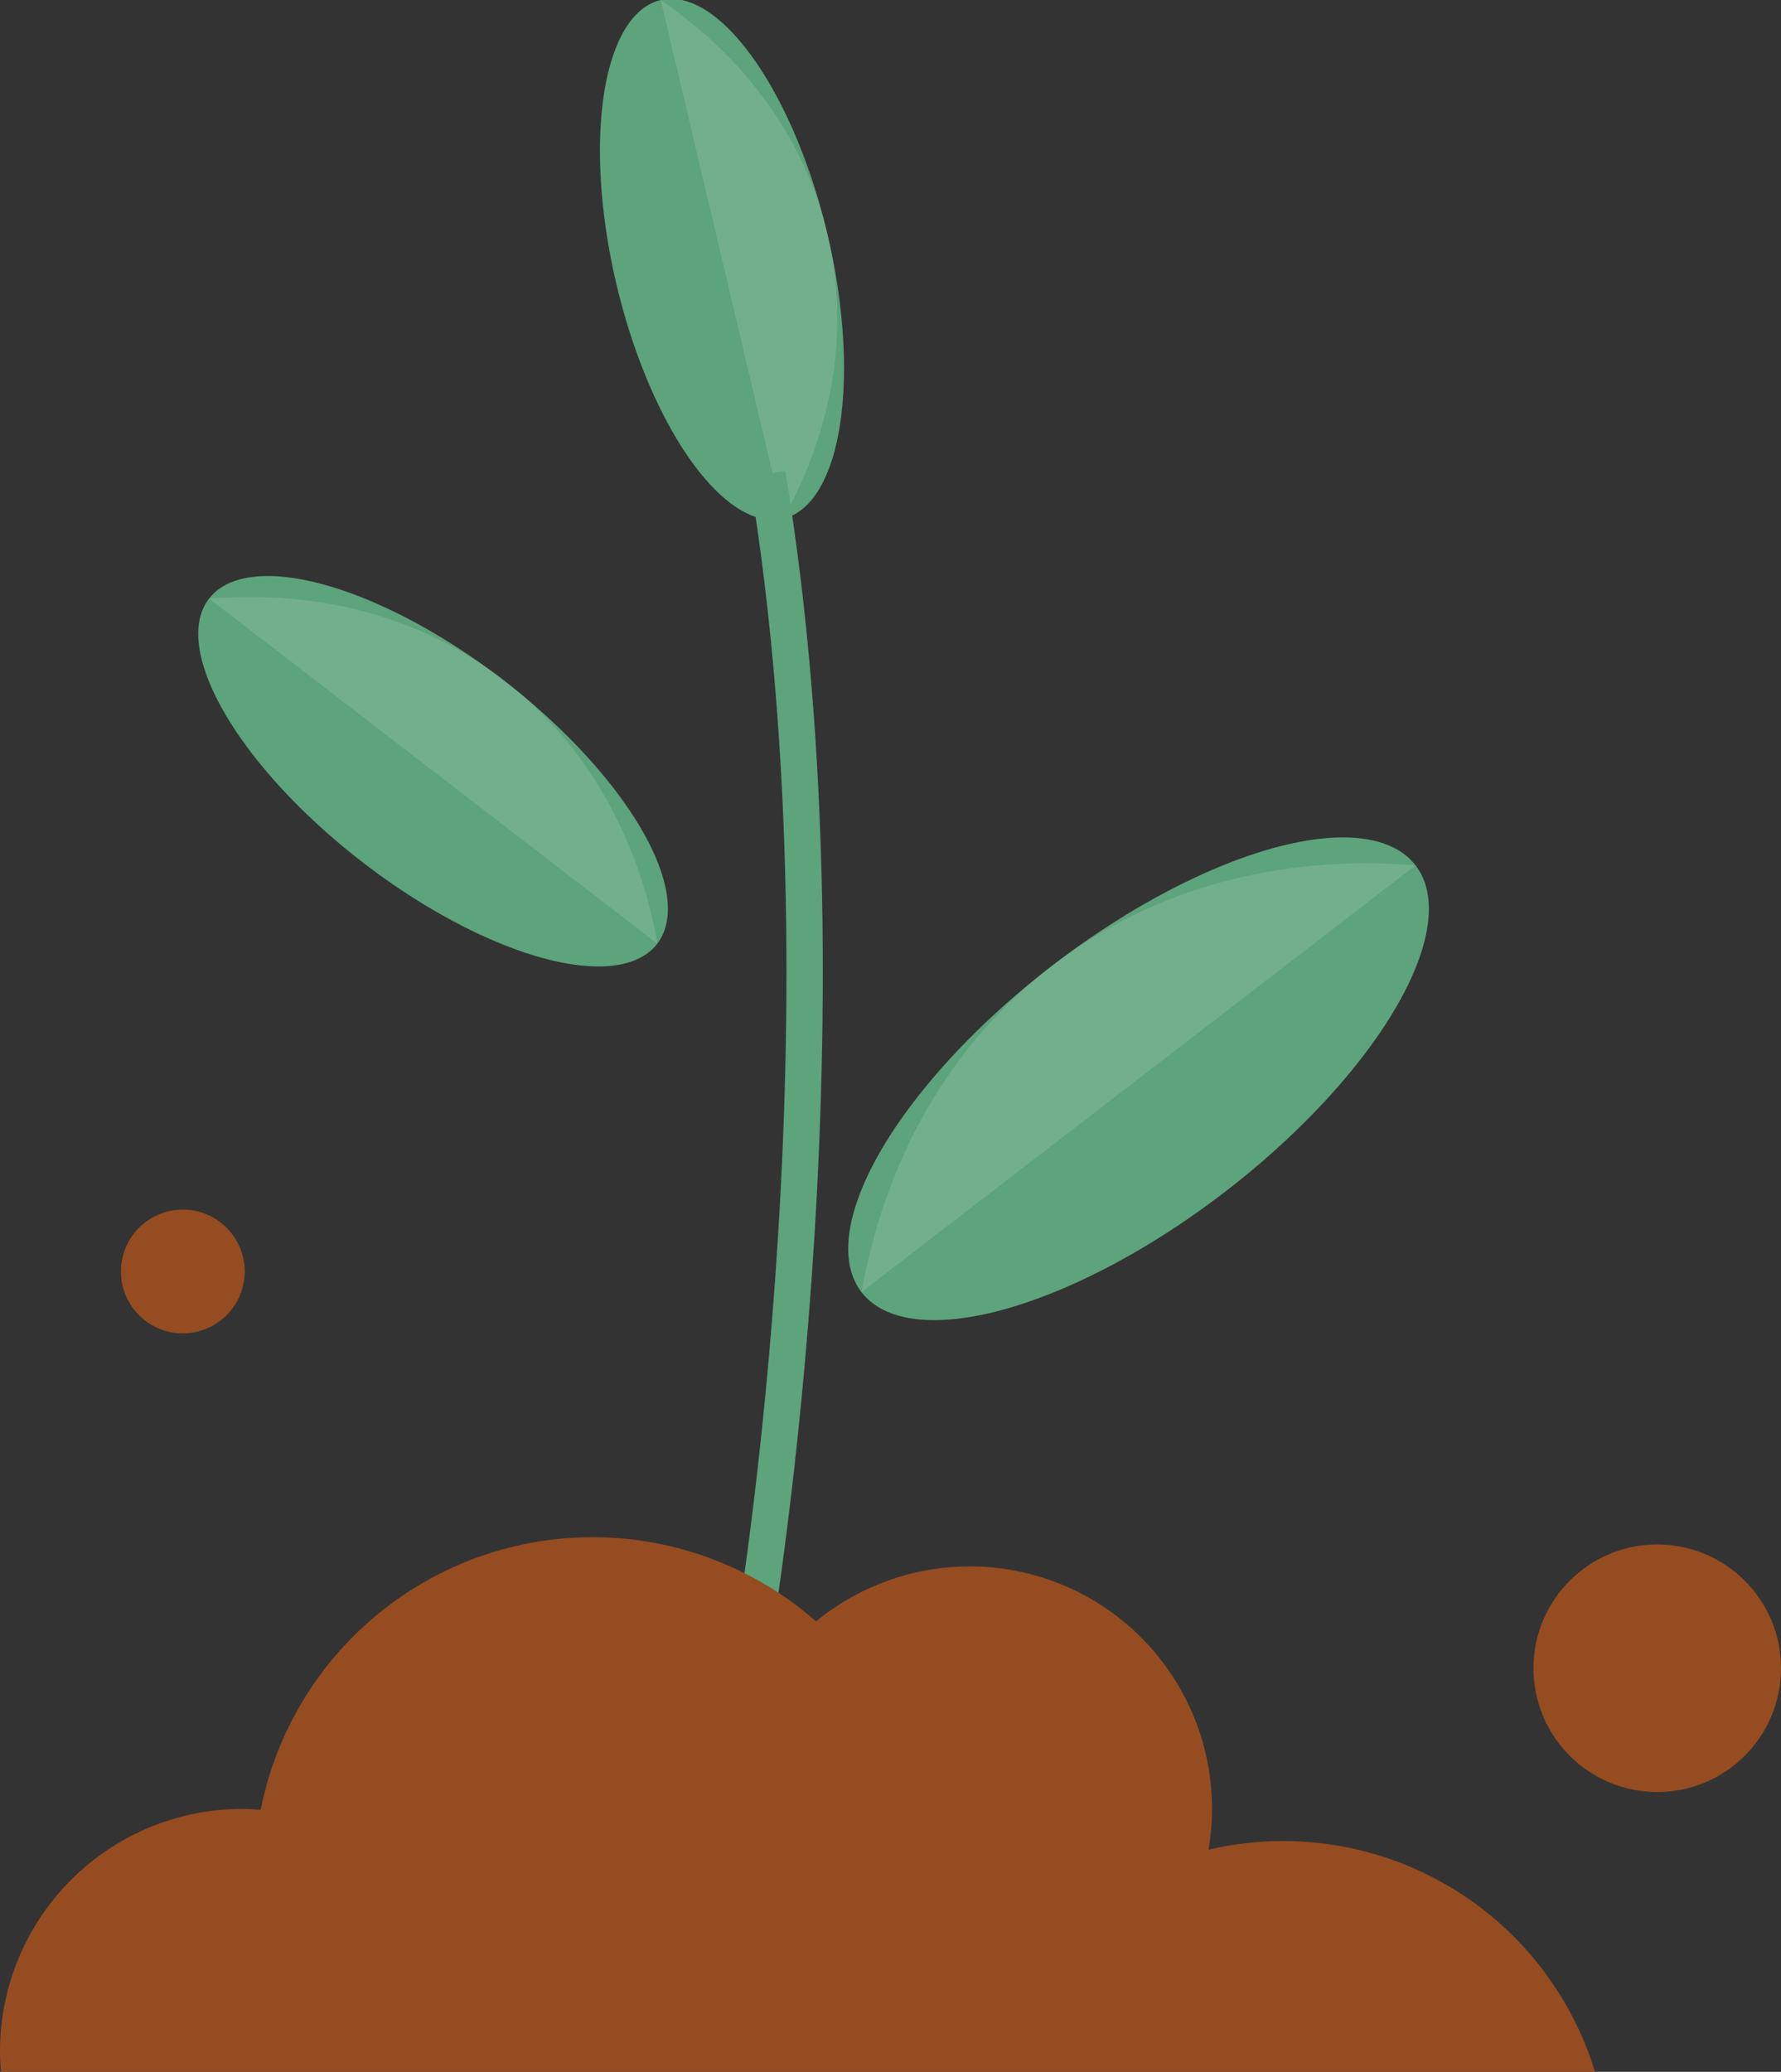
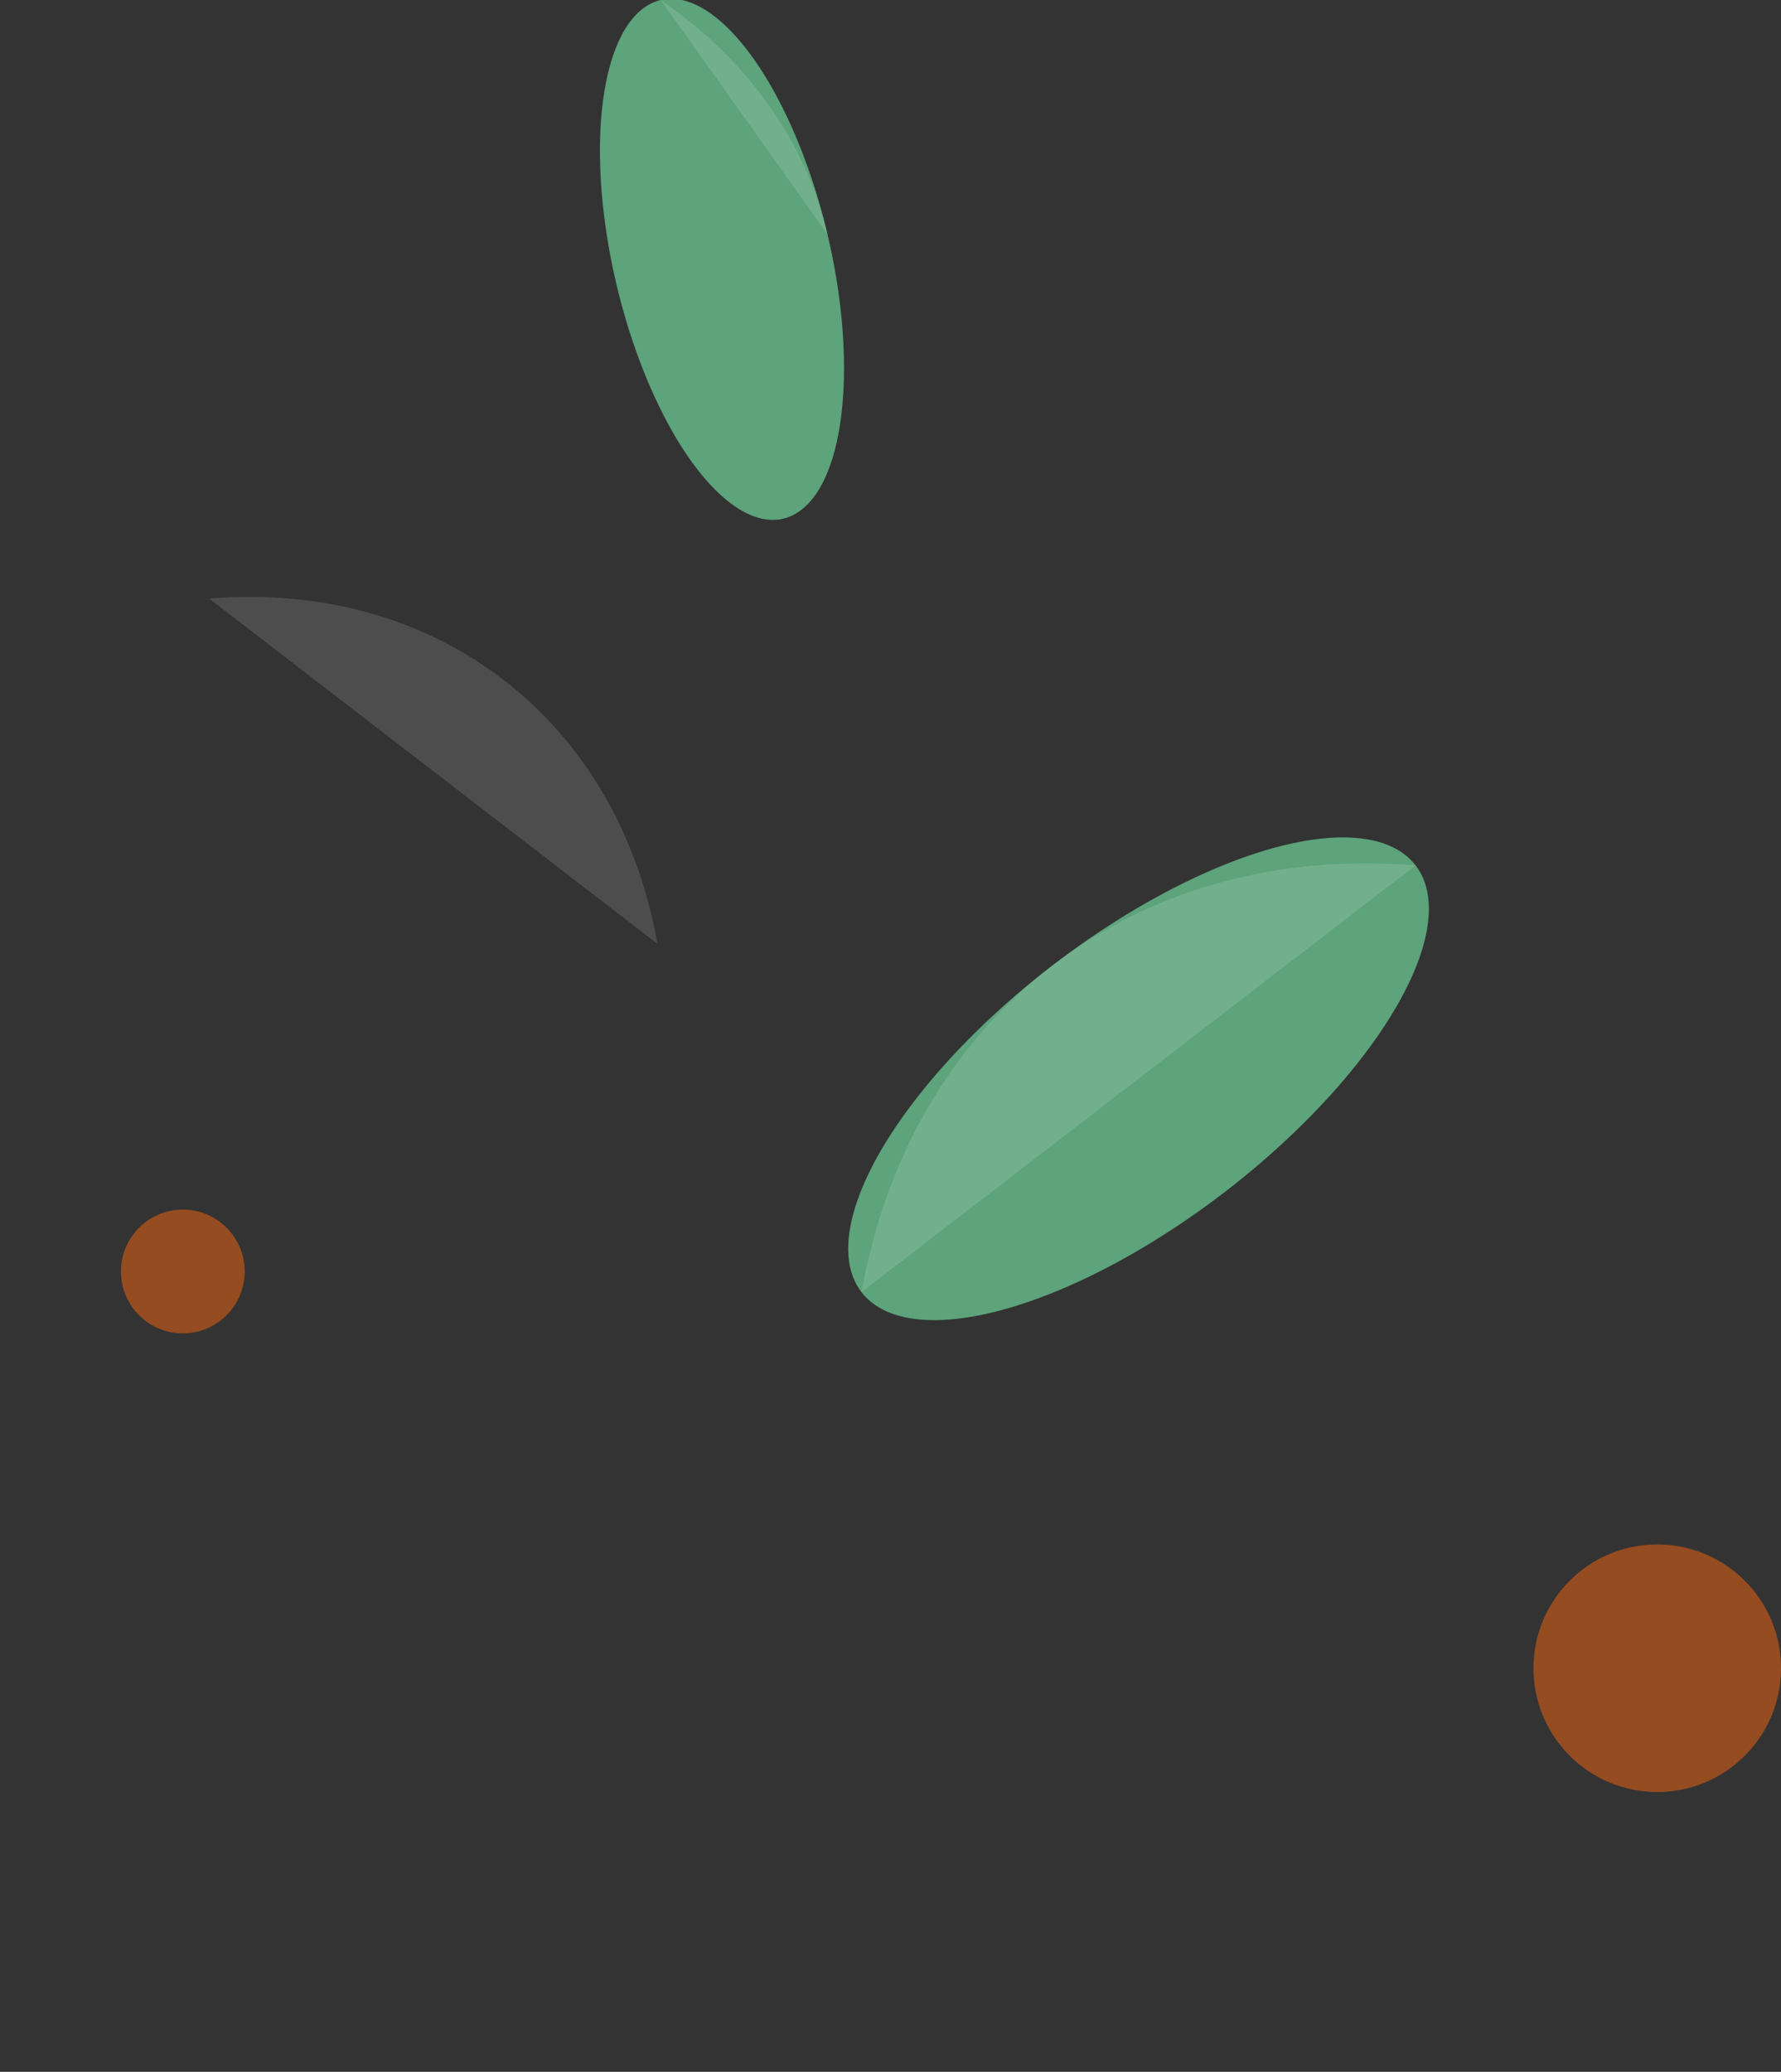
<svg xmlns="http://www.w3.org/2000/svg" viewBox="0 0 246.532 286.747">
  <rect x="0" y="0" width="246.532" height="286.747" fill="#333333" stroke="none" />
  <g data-name="图层 2">
    <g data-name="图层 1">
-       <ellipse cx="59.987" cy="106.739" rx="15.94" ry="39.164" transform="matrix(0.61, -0.792, 0.792, 0.61, -61.182, 89.14)" style="fill:#5da37b">
-      </ellipse>
      <g style="opacity:0.13">
        <path d="M28.957,82.843C43.829,81.63,58.143,85.2,69.713,94.109s18.677,21.838,21.3,36.525" style="fill:#fff">
      </path>
      </g>
      <ellipse cx="157.601" cy="149.303" rx="48.405" ry="19.702" transform="translate(-58.361 127.171) rotate(-37.6)" style="fill:#5da37b">
     </ellipse>
      <g style="opacity:0.13">
        <path d="M195.953,119.769c-18.381-1.5-36.072,2.912-50.373,13.924s-23.084,26.99-26.329,45.144" style="fill:#fff">
      </path>
      </g>
      <ellipse cx="99.939" cy="35.895" rx="15.012" ry="36.883" transform="translate(-5.576 23.942) rotate(-13.294)" style="fill:#5da37b">
     </ellipse>
      <g style="opacity:0.13">
-         <path d="M91.458,0c11.588,7.947,19.929,19.059,23.091,32.443s.677,27.053-6.129,39.347" style="fill:#fff">
+         <path d="M91.458,0c11.588,7.947,19.929,19.059,23.091,32.443" style="fill:#fff">
      </path>
      </g>
-       <path d="M106.161,230.665l-4.957-.9c.156-.854,15.337-86.33,2.527-163.766l4.969-.822C121.657,143.5,106.318,229.8,106.161,230.665Z" style="fill:#5da37b">
-      </path>
-       <path d="M220.785,286.747A45.128,45.128,0,0,0,167.288,256a33.536,33.536,0,0,0-54.33-31.593,46.842,46.842,0,0,0-76.871,26.073c-.837-.062-1.674-.128-2.527-.128A33.56,33.56,0,0,0,0,283.917c0,.955.065,1.9.143,2.83Z" style="fill:#954c21">
-      </path>
      <circle cx="229.4" cy="230.886" r="17.133" style="fill:#954c21">
     </circle>
      <circle cx="25.306" cy="175.973" r="8.566" style="fill:#954c21">
     </circle>
    </g>
  </g>
</svg>